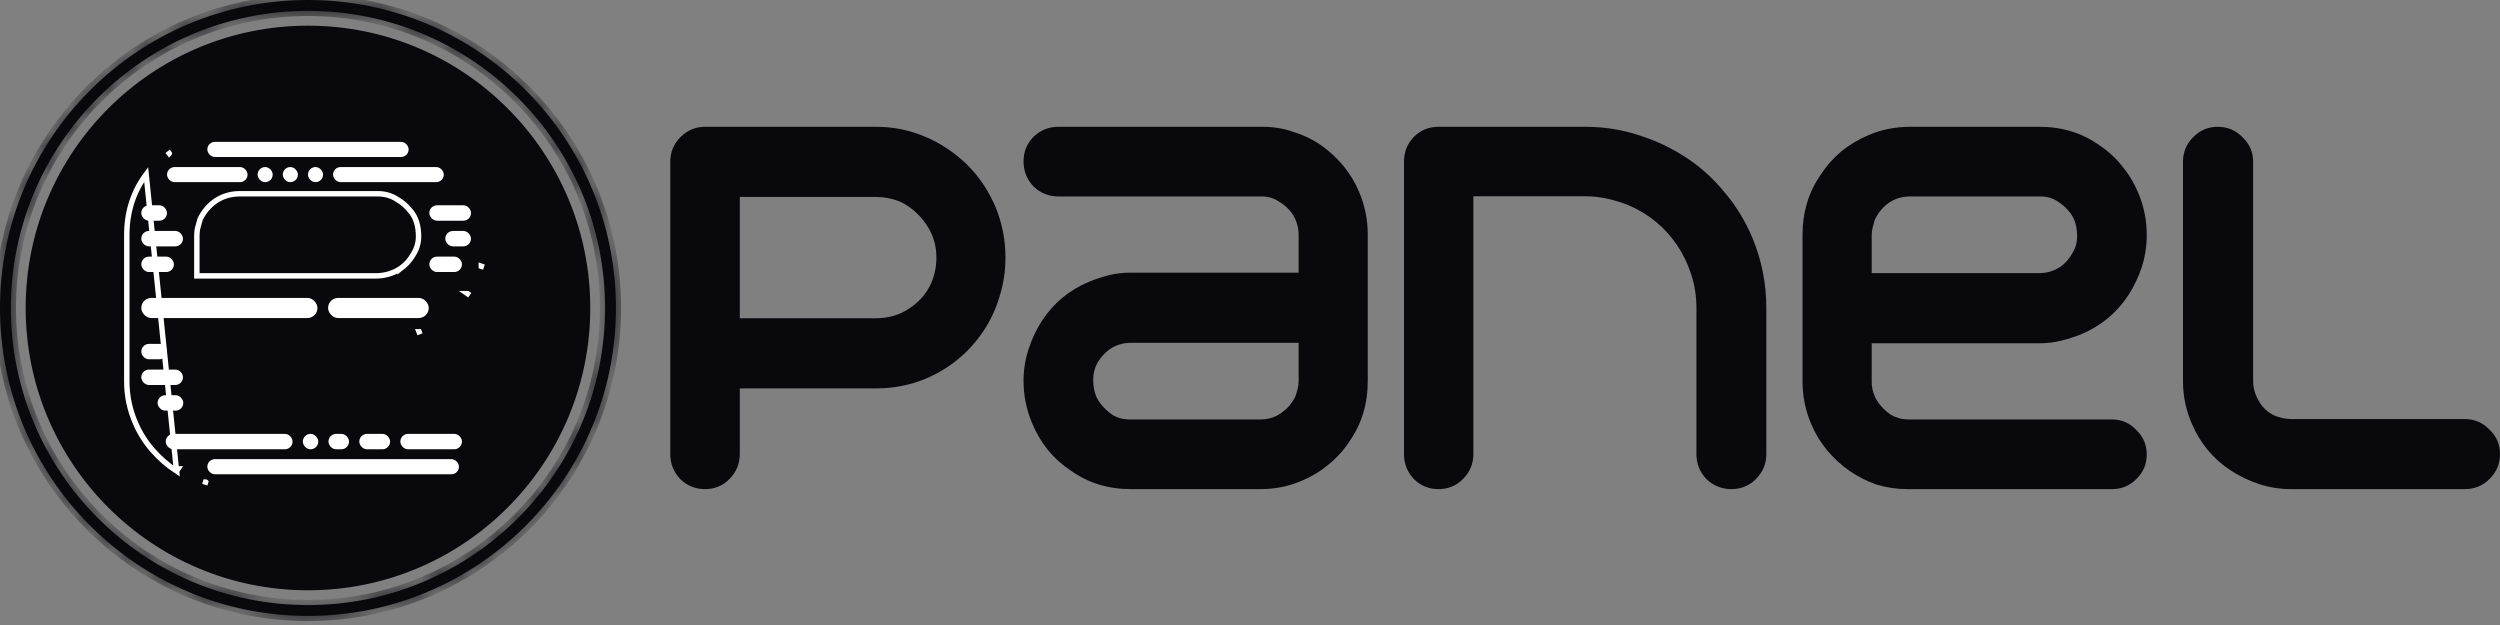
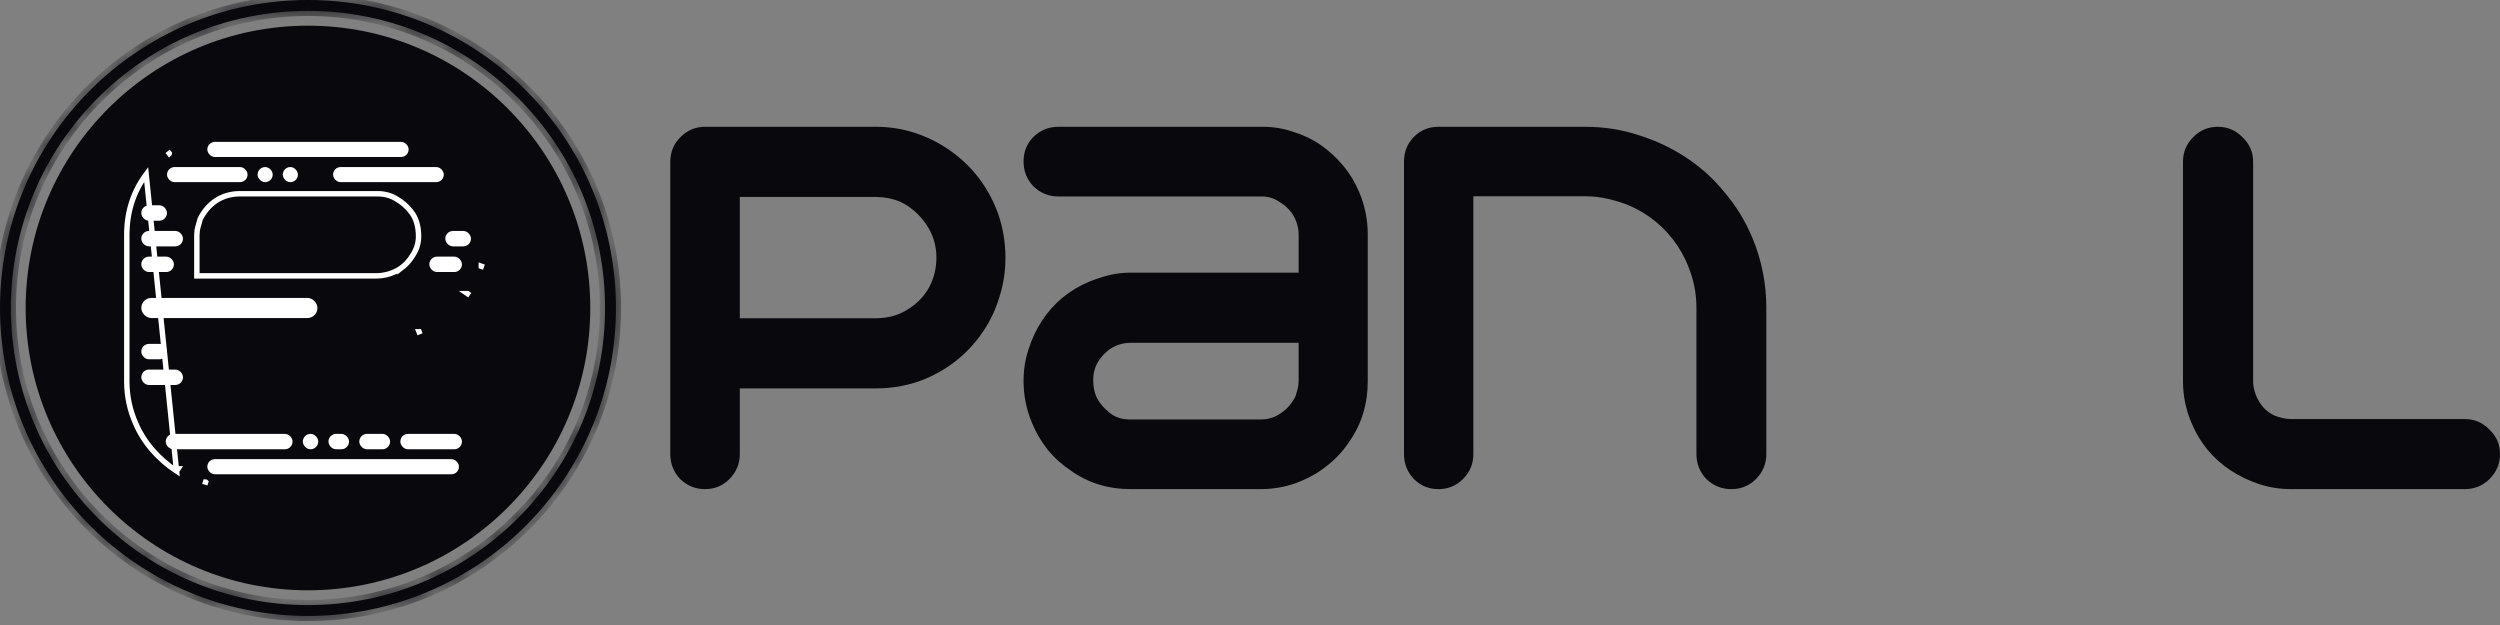
<svg xmlns="http://www.w3.org/2000/svg" width="128" height="32" viewBox="0 0 128 32" fill="none">
  <rect x="0" y="0" width="128" height="32" fill="#808080" stroke="none" />
  <path d="M34.319 23.247V8.288C34.319 7.792 34.489 7.373 34.828 7.031C35.184 6.672 35.607 6.492 36.099 6.492H44.844C45.539 6.492 46.2 6.595 46.827 6.8C47.454 7.005 48.03 7.288 48.555 7.647C49.64 8.382 50.445 9.366 50.97 10.598C51.309 11.418 51.479 12.282 51.479 13.189C51.479 13.89 51.377 14.557 51.174 15.19C50.987 15.823 50.716 16.405 50.36 16.935C49.632 18.03 48.657 18.842 47.437 19.372C46.623 19.715 45.759 19.886 44.844 19.886H37.878V23.247C37.878 23.743 37.7 24.171 37.344 24.53C37.005 24.872 36.59 25.043 36.099 25.043C35.607 25.043 35.184 24.872 34.828 24.53C34.489 24.171 34.319 23.743 34.319 23.247ZM44.844 16.294C45.505 16.294 46.081 16.122 46.572 15.78C47.013 15.49 47.352 15.122 47.589 14.677C47.827 14.215 47.945 13.719 47.945 13.189C47.945 12.556 47.767 11.983 47.411 11.47C47.055 10.957 46.606 10.572 46.064 10.315C45.674 10.161 45.267 10.084 44.844 10.084H37.878V16.294H44.844Z" fill="#08080D" />
  <path d="M64.656 6.492C65.199 6.492 65.717 6.578 66.209 6.749C66.719 6.903 67.186 7.125 67.61 7.416C68.052 7.724 68.442 8.083 68.782 8.494C69.121 8.904 69.393 9.357 69.597 9.853C69.885 10.538 70.029 11.256 70.029 12.009V19.501C70.029 20.681 69.715 21.716 69.087 22.605C68.799 23.05 68.442 23.444 68.017 23.786C67.61 24.128 67.16 24.401 66.668 24.607C66.006 24.898 65.293 25.043 64.529 25.043H57.907C56.736 25.043 55.709 24.727 54.826 24.094C54.384 23.803 53.994 23.452 53.654 23.042C53.315 22.614 53.043 22.152 52.839 21.656C52.551 20.972 52.406 20.253 52.406 19.501C52.406 18.936 52.491 18.398 52.661 17.884C52.831 17.354 53.06 16.867 53.349 16.422C53.943 15.515 54.749 14.848 55.768 14.421C56.108 14.284 56.447 14.172 56.787 14.087C57.143 14.001 57.517 13.959 57.907 13.959H66.49V12.009C66.49 11.632 66.379 11.273 66.159 10.931C65.972 10.674 65.743 10.469 65.471 10.315C65.216 10.144 64.927 10.059 64.605 10.059H54.189C53.697 10.059 53.272 9.888 52.916 9.545C52.576 9.186 52.406 8.759 52.406 8.263C52.406 7.767 52.576 7.347 52.916 7.005C53.272 6.663 53.697 6.492 54.189 6.492H64.656ZM57.907 17.551C57.5 17.551 57.135 17.662 56.812 17.884C56.574 18.055 56.371 18.278 56.201 18.551C56.048 18.825 55.972 19.116 55.972 19.424C55.972 19.92 56.082 20.313 56.303 20.604C56.489 20.861 56.71 21.075 56.965 21.245C57.219 21.399 57.508 21.477 57.831 21.477H64.529C64.936 21.477 65.293 21.365 65.598 21.143C65.921 20.921 66.167 20.63 66.337 20.27C66.371 20.151 66.405 20.031 66.439 19.911C66.472 19.774 66.49 19.638 66.49 19.501V17.551H57.907Z" fill="#08080D" />
  <path d="M86.858 23.252V15.78C86.858 15.183 86.773 14.62 86.603 14.092C86.432 13.546 86.194 13.043 85.887 12.582C85.257 11.644 84.422 10.953 83.383 10.509C83.043 10.373 82.685 10.262 82.31 10.177C81.935 10.091 81.552 10.049 81.16 10.049H75.436V23.252C75.436 23.747 75.258 24.173 74.9 24.531C74.559 24.872 74.142 25.043 73.648 25.043C73.154 25.043 72.737 24.872 72.396 24.531C72.055 24.173 71.885 23.747 71.885 23.252V8.283C71.885 7.772 72.055 7.345 72.396 7.004C72.737 6.663 73.154 6.492 73.648 6.492H81.16C82.131 6.492 83.051 6.637 83.92 6.927C84.788 7.2 85.598 7.584 86.347 8.079C87.097 8.573 87.752 9.17 88.315 9.87C88.894 10.552 89.362 11.32 89.72 12.172C90.197 13.315 90.436 14.518 90.436 15.78V23.252C90.436 23.747 90.257 24.173 89.899 24.531C89.558 24.872 89.141 25.043 88.647 25.043C88.153 25.043 87.727 24.872 87.369 24.531C87.029 24.173 86.858 23.747 86.858 23.252Z" fill="#08080D" />
-   <path d="M97.664 25.043C97.12 25.043 96.594 24.966 96.085 24.812C95.592 24.641 95.134 24.41 94.709 24.119C94.268 23.811 93.877 23.452 93.538 23.042C93.198 22.631 92.927 22.178 92.723 21.682C92.434 20.997 92.29 20.279 92.29 19.526V12.034C92.29 10.854 92.604 9.819 93.232 8.93C93.521 8.485 93.869 8.092 94.276 7.749C94.701 7.407 95.159 7.134 95.652 6.928C96.314 6.638 97.027 6.492 97.791 6.492H104.412C105.584 6.492 106.611 6.809 107.494 7.442C107.935 7.732 108.326 8.092 108.665 8.519C109.005 8.93 109.277 9.383 109.48 9.879C109.769 10.563 109.913 11.282 109.913 12.034C109.913 12.599 109.828 13.146 109.659 13.676C109.489 14.19 109.26 14.668 108.971 15.113C108.377 16.02 107.57 16.687 106.552 17.115C106.212 17.251 105.864 17.363 105.507 17.448C105.168 17.534 104.803 17.576 104.412 17.576H95.83V19.526C95.83 19.92 95.94 20.279 96.161 20.604C96.348 20.861 96.569 21.075 96.823 21.245C97.095 21.399 97.392 21.477 97.715 21.477H108.131C108.623 21.477 109.039 21.656 109.378 22.015C109.735 22.357 109.913 22.776 109.913 23.273C109.913 23.769 109.735 24.188 109.378 24.53C109.039 24.872 108.623 25.043 108.131 25.043H97.664ZM104.412 13.984C104.803 13.984 105.168 13.873 105.507 13.651C105.745 13.48 105.94 13.257 106.093 12.984C106.263 12.71 106.348 12.419 106.348 12.111C106.348 11.615 106.237 11.222 106.017 10.931C105.83 10.674 105.609 10.469 105.355 10.315C105.1 10.144 104.811 10.059 104.489 10.059H97.791C97.383 10.059 97.018 10.17 96.696 10.392C96.39 10.615 96.153 10.905 95.983 11.265C95.949 11.384 95.915 11.513 95.881 11.649C95.847 11.769 95.83 11.898 95.83 12.034V13.984H104.412Z" fill="#08080D" />
  <path d="M114.224 24.095C113.311 23.497 112.639 22.686 112.208 21.661C111.915 20.977 111.769 20.26 111.769 19.508V8.286C111.769 7.79 111.941 7.372 112.285 7.03C112.63 6.672 113.052 6.492 113.552 6.492C114.052 6.492 114.474 6.672 114.818 7.03C115.18 7.372 115.361 7.79 115.361 8.286V19.508C115.361 19.884 115.473 20.252 115.697 20.61C115.87 20.884 116.102 21.097 116.395 21.251C116.705 21.387 117.015 21.456 117.326 21.456H126.191C126.691 21.456 127.113 21.635 127.458 21.994C127.82 22.335 128 22.754 128 23.249C128 23.745 127.82 24.172 127.458 24.53C127.113 24.872 126.691 25.043 126.191 25.043H117.326C116.74 25.043 116.188 24.957 115.671 24.787C115.155 24.616 114.672 24.385 114.224 24.095Z" fill="#08080D" />
  <mask id="path-6-inside-1_2495_16561" fill="white">
    <path fill-rule="evenodd" clip-rule="evenodd" d="M30.98 15.768C30.98 24.169 24.169 30.98 15.768 30.98C7.367 30.98 0.557 24.169 0.557 15.768C0.557 7.367 7.367 0.557 15.768 0.557C24.169 0.557 30.98 7.367 30.98 15.768ZM31.536 15.768C31.536 24.477 24.477 31.536 15.768 31.536C7.06 31.536 0 24.477 0 15.768C0 7.06 7.06 0 15.768 0C24.477 0 31.536 7.06 31.536 15.768Z" />
  </mask>
  <path fill-rule="evenodd" clip-rule="evenodd" d="M30.98 15.768C30.98 24.169 24.169 30.98 15.768 30.98C7.367 30.98 0.557 24.169 0.557 15.768C0.557 7.367 7.367 0.557 15.768 0.557C24.169 0.557 30.98 7.367 30.98 15.768ZM31.536 15.768C31.536 24.477 24.477 31.536 15.768 31.536C7.06 31.536 0 24.477 0 15.768C0 7.06 7.06 0 15.768 0C24.477 0 31.536 7.06 31.536 15.768Z" fill="#08080D" />
  <path d="M15.768 31.242C24.314 31.242 31.242 24.314 31.242 15.768H30.717C30.717 24.024 24.024 30.717 15.768 30.717V31.242ZM0.294 15.768C0.294 24.314 7.222 31.242 15.768 31.242V30.717C7.512 30.717 0.819 24.024 0.819 15.768H0.294ZM15.768 0.294C7.222 0.294 0.294 7.222 0.294 15.768H0.819C0.819 7.512 7.512 0.819 15.768 0.819V0.294ZM31.242 15.768C31.242 7.222 24.314 0.294 15.768 0.294V0.819C24.024 0.819 30.717 7.512 30.717 15.768H31.242ZM15.768 31.799C24.622 31.799 31.799 24.622 31.799 15.768H31.273C31.273 24.331 24.331 31.273 15.768 31.273V31.799ZM-0.263 15.768C-0.263 24.622 6.914 31.799 15.768 31.799V31.273C7.205 31.273 0.263 24.331 0.263 15.768H-0.263ZM15.768 -0.263C6.914 -0.263 -0.263 6.914 -0.263 15.768H0.263C0.263 7.205 7.205 0.263 15.768 0.263V-0.263ZM31.799 15.768C31.799 6.914 24.622 -0.263 15.768 -0.263V0.263C24.331 0.263 31.273 7.205 31.273 15.768H31.799Z" fill="#08080D" mask="url(#path-6-inside-1_2495_16561)" />
  <circle cx="15.768" cy="15.769" r="14.454" fill="#08080D" />
  <path d="M9.039 24.12C8.574 23.812 8.163 23.453 7.806 23.043C7.448 22.632 7.162 22.179 6.948 21.683C6.644 20.998 6.492 20.28 6.492 19.527V12.035C6.492 10.854 6.823 9.819 7.484 8.93L9.039 24.12ZM9.039 24.12L9.116 24.004C9.116 24.004 9.116 24.004 9.116 24.004C9.115 24.004 9.115 24.004 9.115 24.004L9.039 24.12ZM10.528 24.68C10.527 24.68 10.526 24.68 10.525 24.68L10.487 24.813L10.53 24.681C10.53 24.681 10.529 24.68 10.528 24.68ZM21.456 16.985C21.455 16.985 21.455 16.986 21.455 16.986C21.454 16.986 21.454 16.986 21.454 16.986L21.505 17.115L21.456 16.985ZM23.938 15.035C23.938 15.035 23.938 15.035 23.937 15.035C23.937 15.035 23.937 15.035 23.937 15.035L24.052 15.114L23.938 15.035ZM24.645 13.631C24.645 13.631 24.645 13.632 24.644 13.632C24.644 13.632 24.644 13.632 24.644 13.633L24.776 13.677L24.645 13.631ZM8.668 7.86C8.668 7.86 8.669 7.859 8.669 7.859C8.669 7.859 8.67 7.859 8.67 7.858L8.583 7.75L8.668 7.86ZM20.48 13.769L20.48 13.77L20.485 13.766C20.752 13.584 20.971 13.347 21.141 13.057C21.332 12.763 21.43 12.447 21.43 12.112C21.43 11.595 21.309 11.168 21.052 10.846C20.846 10.576 20.601 10.36 20.317 10.196C20.026 10.011 19.697 9.92 19.334 9.92H12.283C11.829 9.92 11.418 10.038 11.054 10.276L11.054 10.276L11.051 10.278C10.71 10.514 10.444 10.823 10.255 11.203L10.25 11.214L10.246 11.225C10.21 11.346 10.174 11.475 10.138 11.612C10.099 11.745 10.079 11.886 10.079 12.035V13.985V14.124H10.219H19.253C19.691 14.124 20.101 14.005 20.48 13.769Z" stroke="white" stroke-width="0.278" />
  <rect x="7.327" y="15.346" width="8.833" height="0.845" rx="0.423" fill="white" stroke="white" stroke-width="0.186" />
-   <rect x="16.891" y="15.346" width="4.968" height="0.845" rx="0.423" fill="white" stroke="white" stroke-width="0.186" />
  <rect x="10.708" y="7.357" width="10.121" height="0.587" rx="0.294" fill="white" stroke="white" stroke-width="0.186" />
  <rect x="17.146" y="8.646" width="5.483" height="0.587" rx="0.294" fill="white" stroke="white" stroke-width="0.186" />
-   <rect x="15.86" y="8.646" width="0.587" height="0.587" rx="0.294" fill="white" stroke="white" stroke-width="0.186" />
  <rect x="14.572" y="8.646" width="0.587" height="0.587" rx="0.294" fill="white" stroke="white" stroke-width="0.186" />
  <rect x="13.282" y="8.646" width="0.587" height="0.587" rx="0.294" fill="white" stroke="white" stroke-width="0.186" />
  <rect x="8.645" y="8.646" width="3.937" height="0.587" rx="0.294" fill="white" stroke="white" stroke-width="0.186" />
  <rect x="10.708" y="23.602" width="12.698" height="0.587" rx="0.294" fill="white" stroke="white" stroke-width="0.186" />
  <rect x="20.591" y="22.307" width="2.968" height="0.603" rx="0.301" fill="white" stroke="white" stroke-width="0.186" />
  <rect x="16.911" y="22.307" width="0.866" height="0.603" rx="0.301" fill="white" stroke="white" stroke-width="0.186" />
  <rect x="18.489" y="22.307" width="1.391" height="0.603" rx="0.301" fill="white" stroke="white" stroke-width="0.186" />
  <rect x="15.598" y="22.307" width="0.603" height="0.603" rx="0.301" fill="white" stroke="white" stroke-width="0.186" />
  <rect x="8.579" y="22.307" width="6.307" height="0.603" rx="0.301" fill="white" stroke="white" stroke-width="0.186" />
  <rect x="7.327" y="10.604" width="1.129" height="0.603" rx="0.301" fill="white" stroke="white" stroke-width="0.186" />
  <rect x="7.327" y="17.7" width="1.129" height="0.603" rx="0.301" fill="white" stroke="white" stroke-width="0.186" />
-   <rect x="22.075" y="10.604" width="1.948" height="0.603" rx="0.301" fill="white" stroke="white" stroke-width="0.186" />
  <rect x="7.327" y="11.918" width="1.948" height="0.603" rx="0.301" fill="white" stroke="white" stroke-width="0.186" />
  <rect x="22.892" y="11.918" width="1.129" height="0.603" rx="0.301" fill="white" stroke="white" stroke-width="0.186" />
  <rect x="7.327" y="13.232" width="1.484" height="0.603" rx="0.301" fill="white" stroke="white" stroke-width="0.186" />
-   <rect x="8.162" y="20.328" width="1.129" height="0.603" rx="0.301" fill="white" stroke="white" stroke-width="0.186" />
  <rect x="22.075" y="13.232" width="1.484" height="0.603" rx="0.301" fill="white" stroke="white" stroke-width="0.186" />
  <rect x="7.327" y="19.015" width="1.948" height="0.603" rx="0.301" fill="white" stroke="white" stroke-width="0.186" />
</svg>